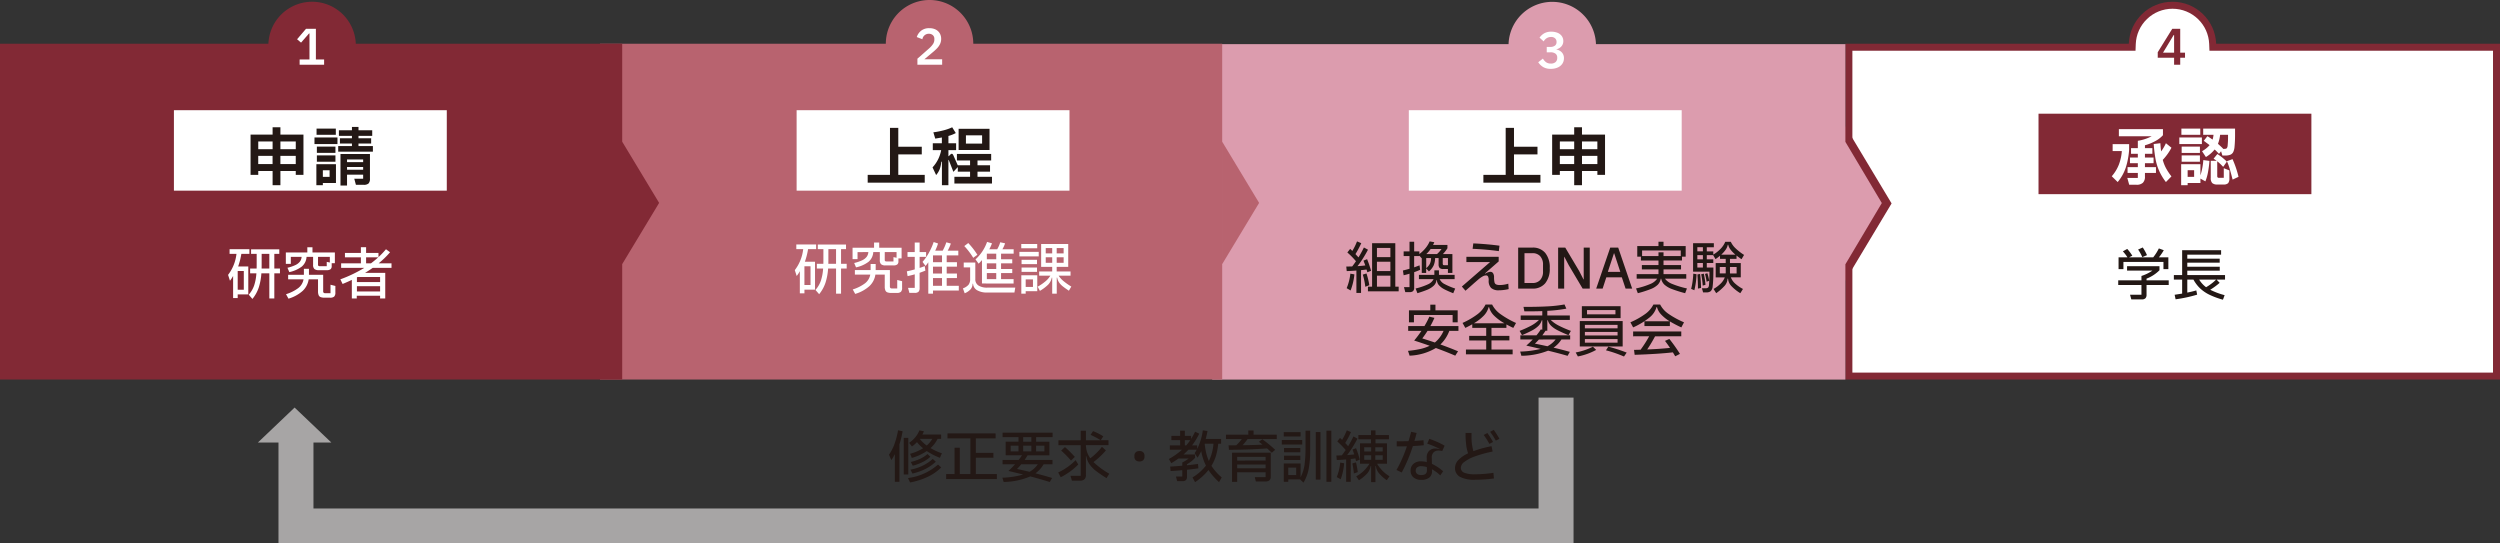
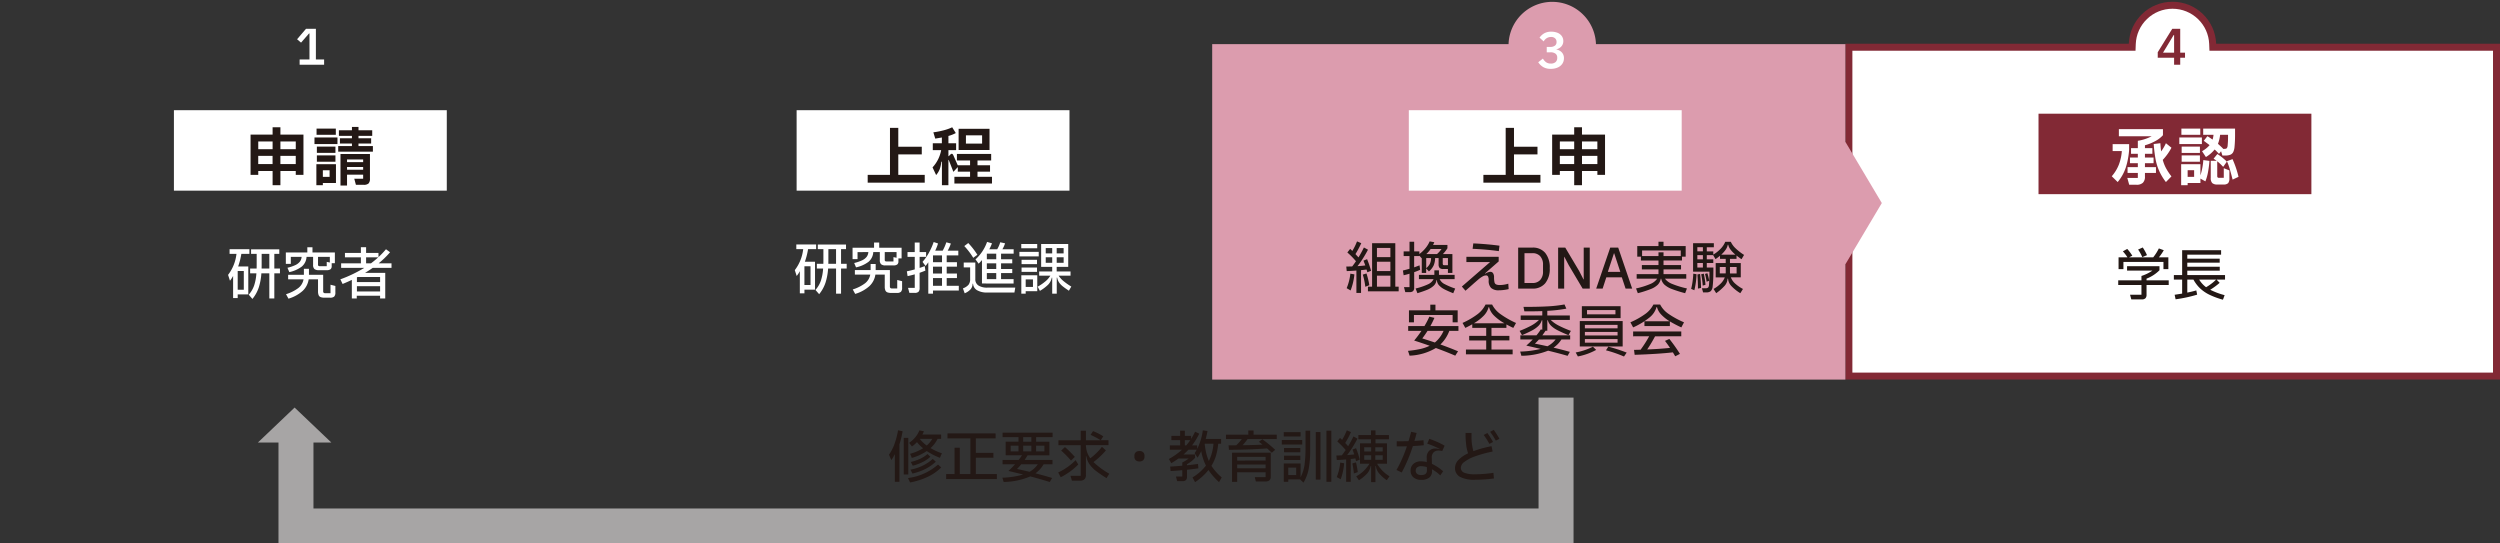
<svg xmlns="http://www.w3.org/2000/svg" width="714.631" height="155.351" viewBox="0 0 714.631 155.351">
  <rect x="0" y="0" width="714.631" height="155.351" fill="#333333" stroke="none" />
  <g id="dna-flow" transform="translate(-11051.285 -45.5)">
    <g id="パス_208" data-name="パス 208" transform="translate(11578.793 49)" fill="#fff">
      <path d="M 186.123 104 L 1 104 L 1 10 L 81.01 10 L 81.971 10 L 82.009 9.039 C 82.126 6.066 83.374 3.288 85.521 1.218 C 87.675 -0.857 90.508 -2 93.5 -2 C 96.492 -2 99.325 -0.857 101.479 1.218 C 103.627 3.288 104.874 6.066 104.991 9.039 L 105.029 10 L 105.99 10 L 186.123 10 L 186.123 104 Z" stroke="none" />
      <path d="M 185.123 103 L 185.123 11 L 104.068 11 L 103.992 9.079 C 103.885 6.364 102.746 3.828 100.785 1.938 C 98.819 0.044 96.232 -1 93.5 -1 C 90.769 -1 88.181 0.044 86.215 1.938 C 84.254 3.828 83.115 6.364 83.008 9.079 L 82.933 11 L 2 11 L 2 103 L 185.123 103 M 187.123 105 L 2.18505851989903e-06 105 L 2.18505851989903e-06 9 L 81.01 9 C 81.273 2.328 86.764 -3 93.5 -3 C 100.236 -3 105.728 2.328 105.99 9 L 187.123 9 L 187.123 105 Z" stroke="none" fill="#822935" />
    </g>
    <path id="パス_223" data-name="パス 223" d="M2.506-2V0H.756V-2H-3.92V-3.57L.224-10.262H2.506v6.818H3.878V-2ZM.756-8.484H.63l-3.038,5.04H.756Z" transform="translate(11672 64)" fill="#822935" />
    <path id="パス_209" data-name="パス 209" d="M-8.336-10.992a11.957,11.957,0,0,0-1.2-2.176l1.328-.592a14.337,14.337,0,0,1,1.216,2.192Zm-5.392,1.36v2.064H-15.12v-3.376h2.544a12.563,12.563,0,0,0-1.312-1.712l1.248-.688a13.469,13.469,0,0,1,1.456,1.936l-.928.464h6.9A14.06,14.06,0,0,0-3.6-13.488l1.408.512a14.467,14.467,0,0,1-1.392,2.032h2.7v3.376H-2.288V-9.632ZM-.784-4.368v1.344H-7.12V-.256A1.407,1.407,0,0,1-7.44.76a1.406,1.406,0,0,1-1.04.328h-2.992L-11.84-.256h3.264V-3.024h-6.64V-4.368h6.64V-5.616A11.935,11.935,0,0,0-5.44-7.152h-7.248V-8.4h9.264v1.152a10.556,10.556,0,0,1-3.7,2.4v.48Zm16.1-1.5v1.3H12.9l.88.912a18.76,18.76,0,0,1-2.7,1.984A20.736,20.736,0,0,0,15.2-.128l-.48,1.3a22.727,22.727,0,0,1-3.9-1.44A10.748,10.748,0,0,1,8.16-2.1a10.037,10.037,0,0,1-1.872-2.48H4.528V-.864q1.44-.288,2.576-.624l.24,1.216a39.9,39.9,0,0,1-6.16,1.328L.912-.24,3.056-.576v-4H.688v-1.3H3.056v-7.1H14.192v1.264H4.528v1.152h9.264v1.136H4.528v1.168h9.28V-7.12H4.528v1.248ZM9.9-2.4a14.156,14.156,0,0,0,1.56-1.04,11.771,11.771,0,0,0,1.3-1.136H7.92A7.729,7.729,0,0,0,9.9-2.4Z" transform="translate(11672 130)" fill="#231815" />
    <path id="パス_213" data-name="パス 213" d="M0,0H78V23H0Z" transform="translate(11634 78)" fill="#822935" />
    <path id="パス_214" data-name="パス 214" d="M-8.577-4.842v1.116h3.15V-2.07h-3.15v1.044A2.351,2.351,0,0,1-9.171.747a2.549,2.549,0,0,1-1.818.567h-2.088l-.54-1.944h3.006V-2.07h-2.934V-3.726h2.934V-4.842h-2.25v-1.62h2.25v-1.08h-1.944v-1.62h1.944V-11.25a13.242,13.242,0,0,0,3.96-1.3h-9.378V-14.58h12.6v1.728A7.8,7.8,0,0,1-5.562-11.2,13.533,13.533,0,0,1-8.577-9.972v.81h2.124v1.62H-8.577v1.08h2.466v1.62ZM-1-9.27A15.791,15.791,0,0,1-3.483-5.8,11.179,11.179,0,0,0-2.556-3.42,16.266,16.266,0,0,0-1-1.08L-2.583.54A15.875,15.875,0,0,1-4.509-2.646,15.161,15.161,0,0,1-5.544-6a41.188,41.188,0,0,1-.531-4.329l1.908-.234q.072,1.278.216,2.34a12.467,12.467,0,0,0,1.368-2.34Zm-12.1-1.026v1.62A22.238,22.238,0,0,1-14.022-3.7,12.755,12.755,0,0,1-16.371.54l-1.692-1.656A11.419,11.419,0,0,0-16.011-4.5a13.833,13.833,0,0,0,.828-3.816h-2.628V-10.3Zm14.94-4.446h5.4v1.782h-5.4Zm5.9,6.462a7.834,7.834,0,0,0,2.16-1.728L9.531-10.3q-.306-.216-.63-.459t-.666-.495l1.044-1.314q.684.414,1.476.972a6.739,6.739,0,0,0,.27-1.368H8.073v-1.782h9.108v1.674a34.623,34.623,0,0,1-.144,3.474,4.453,4.453,0,0,1-.36,1.521,1.625,1.625,0,0,1-.81.792,3.612,3.612,0,0,1-1.458.243h-.846l-.378-1.224-.594.756a17.522,17.522,0,0,0-1.242-1.26,9.545,9.545,0,0,1-2.5,2.16Zm5.166-4.68a9.762,9.762,0,0,1-.612,2.574q.81.72,1.458,1.368l-.054.072h.342a1.149,1.149,0,0,0,.774-.18,1.506,1.506,0,0,0,.252-.828,23.488,23.488,0,0,0,.108-2.448v-.558ZM1.251-12.2H7.7v1.89H1.251Zm.666,2.61h5.22v1.8H1.917ZM13.959-.666V-3.42l1.6.63V-.558A2.136,2.136,0,0,1,15.21.855a1.819,1.819,0,0,1-1.359.387H12.123A2.071,2.071,0,0,1,10.656.828a2.037,2.037,0,0,1-.423-1.476V-5.526h1.692q-.486-.36-.882-.612l1.08-1.332a16.172,16.172,0,0,1,2.718,2.178L13.779-3.8a14.17,14.17,0,0,0-1.692-1.6v4.158a.66.66,0,0,0,.117.459.66.66,0,0,0,.459.117ZM7.137-5.274H1.917v-1.8h5.22Zm9.324-.738a28.041,28.041,0,0,1,1.71,5.058l-1.692.792q-.414-1.656-.792-2.961a17.013,17.013,0,0,0-.828-2.3ZM7.281-1.35a17.128,17.128,0,0,0,.531-2.124,19,19,0,0,0,.3-2.268l1.746.234a28.222,28.222,0,0,1-.4,3.159A13.107,13.107,0,0,1,8.7.342L7.281-.45V.81H3.627v.63H1.773V-4.554H7.281ZM3.627-.936H5.481V-2.844H3.627Z" transform="translate(11673 97)" fill="#fff" />
-     <path id="パス_211" data-name="パス 211" d="M25,0,50,15H0Z" transform="translate(11592 78.649) rotate(90)" fill="#822935" />
    <path id="パス_205" data-name="パス 205" d="M-3,107.96V12.071H81.715a12.5,12.5,0,0,1,24.986,0l71.3.008v95.889ZM178,40.007,188.415,57.5,178,75.008Z" transform="translate(11400.793 46.041)" fill="#dc9cae" />
-     <path id="パス_215" data-name="パス 215" d="M-4.85,108.5v-96H76.857a12.5,12.5,0,0,1,25,0h71.149v96Zm177.857-68L183.565,58,173.007,75.5Z" transform="translate(11227.643 45.5)" fill="#b8636f" />
-     <path id="パス_221" data-name="パス 221" d="M0,108V12H76.725a12.5,12.5,0,0,1,24.98,0h76.153v96ZM177.857,40l10.558,17.5L177.857,75Z" transform="translate(11051.285 46)" fill="#822935" />
    <path id="パス_182" data-name="パス 182" d="M11132.825,187.99V212.84h360.194V176.147" transform="translate(3.065 -16.99)" fill="none" stroke="#a7a5a5" stroke-width="10" />
    <path id="パス_225" data-name="パス 225" d="M-.553-6.09A2.05,2.05,0,0,0,.77-6.461a1.181,1.181,0,0,0,.455-.959v-.112A1.306,1.306,0,0,0,.8-8.554,1.653,1.653,0,0,0-.343-8.932a2.336,2.336,0,0,0-2.1,1.274l-1.19-1.078A4.179,4.179,0,0,1-2.275-9.989a3.965,3.965,0,0,1,1.988-.455,4.671,4.671,0,0,1,1.8.322,2.724,2.724,0,0,1,1.211.931A2.385,2.385,0,0,1,3.157-7.77,2.213,2.213,0,0,1,2.6-6.223,2.649,2.649,0,0,1,1.2-5.418v.07a2.767,2.767,0,0,1,1.54.826,2.361,2.361,0,0,1,.6,1.68A2.735,2.735,0,0,1,2.87-1.26,3.058,3.058,0,0,1,1.554-.2,4.75,4.75,0,0,1-.4.182,4.187,4.187,0,0,1-2.6-.336,4.409,4.409,0,0,1-4.011-1.708l1.344-1.05A3.182,3.182,0,0,0-1.743-1.7,2.3,2.3,0,0,0-.4-1.33,1.944,1.944,0,0,0,.945-1.757,1.508,1.508,0,0,0,1.421-2.94v-.112a1.316,1.316,0,0,0-.5-1.113A2.364,2.364,0,0,0-.539-4.55H-1.575V-6.09Z" transform="translate(11495 65)" fill="#fff" />
-     <path id="パス_226" data-name="パス 226" d="M-3.472,0V-1.722L-.224-4.578A6.57,6.57,0,0,0,.994-5.922a2.334,2.334,0,0,0,.378-1.26v-.21A1.351,1.351,0,0,0,.931-8.456,1.653,1.653,0,0,0-.21-8.848,1.823,1.823,0,0,0-2.044-7.28l-1.61-.63A3.853,3.853,0,0,1-2.387-9.737a3.657,3.657,0,0,1,2.345-.707,3.878,3.878,0,0,1,1.806.392A2.764,2.764,0,0,1,2.919-8.967a3.1,3.1,0,0,1,.4,1.575A3.357,3.357,0,0,1,3-5.922,4.782,4.782,0,0,1,2.142-4.69,15,15,0,0,1,.77-3.444l-2.254,1.89H3.6V0Z" transform="translate(11317 64)" fill="#fff" />
    <path id="パス_229" data-name="パス 229" d="M3.934-1.5V0h-7V-1.5H-.252V-8.932H-.378L-2.66-6.314-3.794-7.28l2.548-2.982H1.582V-1.5Z" transform="translate(11140 64)" fill="#fff" />
    <path id="パス_210" data-name="パス 210" d="M-51.088-5.456q-.976.128-1.568.176V1.232h-1.328v-6.4q-1.232.112-2.768.16l-.128-1.3q.544,0,1.7-.032.5-.64,1.072-1.488a22.575,22.575,0,0,0-2.464-2.5l.8-1.024q.3.256.624.576A15.879,15.879,0,0,0-53.808-13.5l1.216.512a27.692,27.692,0,0,1-1.664,3.12q.592.64.864.944A30.309,30.309,0,0,0-51.84-11.76l1.168.64q-.688,1.312-1.48,2.552A24.089,24.089,0,0,1-53.68-6.416q1.232-.08,2.24-.208-.352-.96-.528-1.376l1.04-.416a28.888,28.888,0,0,1,1.136,3.328l-1.072.416Q-50.944-5.008-51.088-5.456Zm8.224-7.52V-.56h.96V.784h-8.784V-.56H-49.5V-12.976Zm-1.408,3.984v-2.64h-3.84v2.64Zm-3.84,3.968h3.84V-7.68h-3.84Zm-2.992.688a22.021,22.021,0,0,1,.816,3.36l-1.152.448A19.34,19.34,0,0,0-52.16-4ZM-56.768-.128a15.077,15.077,0,0,0,1.056-4.144l1.152.208A16.993,16.993,0,0,1-55.648.528Zm12.5-3.568h-3.84V-.56h3.84Zm8.5-1.68a17.547,17.547,0,0,1-1.7.672V-.352A1.5,1.5,0,0,1-37.768.7a1.466,1.466,0,0,1-1.064.3h-1.184l-.368-1.424H-38.8v-3.84q-.752.24-1.68.448l-.208-1.36q1.12-.272,1.888-.5V-9.3h-1.68V-10.64h1.68v-2.752h1.328v2.752h1.488v.752a9.794,9.794,0,0,0,1.776-1.7A7.914,7.914,0,0,0-33.04-13.5l1.328.24q-.224.512-.352.768h4.1v.96a10.956,10.956,0,0,1-1.3,1.664h2.72V-4.48h-1.28V-5.6h-1.3a1.466,1.466,0,0,1-1.064-.3,1.525,1.525,0,0,1-.3-1.072v-1.76h-.992a5.623,5.623,0,0,1-.44,2.144,5.237,5.237,0,0,1-1.336,1.68l-.784-.864v1.3H-35.3V-8.736q-.016,0-.048.032l-.64-.72V-9.3h-1.488V-6.08q.784-.272,1.536-.576Zm3.008-5.952A8.988,8.988,0,0,1-34-9.872h3.056a8.545,8.545,0,0,0,1.3-1.456Zm-1.264,5.472A4.132,4.132,0,0,0-32.968-7.12a4.019,4.019,0,0,0,.328-1.616h-1.392Zm6.208-.832V-8.736h-1.488v1.52a.66.66,0,0,0,.1.416.526.526,0,0,0,.4.112ZM-30.176-2.7a2.965,2.965,0,0,0,1.344,1.376A20.228,20.228,0,0,0-25.744-.016l-.56,1.344q-1.584-.64-2.512-1.12a5.462,5.462,0,0,1-1.52-1.12,2.362,2.362,0,0,1-.64-1.52H-31.1a2.494,2.494,0,0,1-.832,1.648A6.117,6.117,0,0,1-33.728.328q-1.056.44-2.816.984l-.512-1.344A18.462,18.462,0,0,0-33.5-1.24,3.269,3.269,0,0,0-31.92-2.7h-4.192V-3.92H-31.7v-1.3h1.312v1.3h4.48V-2.7Zm16.9-8.016q-3.664-.5-7.488-.656l.192-1.552q3.936.176,7.488.656ZM-10.464.144a13.254,13.254,0,0,1-1.352.24,11.2,11.2,0,0,1-1.432.1,3.134,3.134,0,0,1-2.224-.672,2.826,2.826,0,0,1-.7-2.128,2.46,2.46,0,0,0-.184-1.152.647.647,0,0,0-.6-.3,1.966,1.966,0,0,0-.872.248,7.569,7.569,0,0,0-1.224.84L-20.416-1.5Q-21.424-.592-22.8.608l-1.04-1.2,8.064-6.992h-6.768v-1.5h9.232v1.312l-3.9,3.408.08.1a3.21,3.21,0,0,1,.784-.4A2.168,2.168,0,0,1-15.68-4.8a.881.881,0,0,1,.76.4,2.1,2.1,0,0,1,.28,1.2,6.641,6.641,0,0,0,.128,1.376.894.894,0,0,0,.464.624,2.6,2.6,0,0,0,1.1.176,8.328,8.328,0,0,0,2.384-.384ZM-7.744,0V-11.728h4.1a4.559,4.559,0,0,1,3.616,1.5A6.452,6.452,0,0,1,1.28-5.856,6.425,6.425,0,0,1-.032-1.5,4.559,4.559,0,0,1-3.648,0Zm4.1-1.6a2.866,2.866,0,0,0,2.2-.864A3.5,3.5,0,0,0-.64-4.944v-1.84a3.5,3.5,0,0,0-.808-2.48,2.866,2.866,0,0,0-2.2-.864H-5.936V-1.6ZM5.408,0H3.68V-11.728H5.712L9.68-5.056l1.248,2.432h.064v-9.1H12.72V0H10.688L6.72-6.688,5.456-9.1H5.408ZM16.4,0H14.56l4.016-11.728h2.272L24.848,0H22.96L21.888-3.232H17.456Zm3.232-10.08-1.744,5.3h3.568l-1.744-5.3ZM34.208-2.848a4.784,4.784,0,0,0,2.1,1.52A25.513,25.513,0,0,0,40.5-.048l-.512,1.36A36.819,36.819,0,0,1,36.2.12,6.726,6.726,0,0,1,34.1-1.1a3.124,3.124,0,0,1-.952-1.728h-.128A3.225,3.225,0,0,1,32.152-1.1,6.029,6.029,0,0,1,30.16.128a31.409,31.409,0,0,1-3.7,1.184l-.512-1.36a22.751,22.751,0,0,0,4.056-1.264A4.373,4.373,0,0,0,32-2.848H26.128v-1.3h6.24V-5.488H27.616V-6.736h4.752v-1.3H27.344v-1.1H26.3V-12.16h6.064v-1.248h1.44v1.248h6.336v3.024H39.088v1.1h-5.28v1.3h5.008v1.248H33.808v1.344h6.5v1.3ZM27.68-10.9v1.6h4.688v-1.072h1.44V-9.3h4.928v-1.6Zm25.376,7.68a4.38,4.38,0,0,0,1.12,1.68A10.7,10.7,0,0,0,56.512.1L55.76,1.312A12.492,12.492,0,0,1,53.176-.76a3.475,3.475,0,0,1-.92-2.088h-.144a3.325,3.325,0,0,1-.848,2.056,14.276,14.276,0,0,1-2.4,2.1L48.112.1a9.7,9.7,0,0,0,2.1-1.6,5.093,5.093,0,0,0,1.112-1.712H48.72V-7.3h2.864V-8.5H49.952v-.9a15.615,15.615,0,0,1-1.28.976l-.688-1.152H46.176v1.2h1.856v1.056H46.176v1.3h1.888q0,2.032-.048,3.232t-.16,2.1A2.324,2.324,0,0,1,47.336.7a1.877,1.877,0,0,1-1.32.376h-.9L44.784-.1h.992a1.151,1.151,0,0,0,.76-.184,1.242,1.242,0,0,0,.264-.76,37.639,37.639,0,0,0,.128-3.808H42.256v-8.128h5.936v1.152H46.176v1.184h1.856v.928A10.194,10.194,0,0,0,50.24-11.5a6.279,6.279,0,0,0,1.216-1.888H53.04a5.915,5.915,0,0,0,1.328,1.84,16.289,16.289,0,0,0,2.464,1.92L56.1-8.4q-.816-.56-1.424-1.056v.96H52.8v1.2h3.088v4.08Zm-.88-9.328a3.8,3.8,0,0,1-.624,1.448A8.392,8.392,0,0,1,50.3-9.7h4.064a9.229,9.229,0,0,1-1.384-1.424,3.642,3.642,0,0,1-.68-1.424Zm-8.7,1.9h1.584v-1.184H43.472Zm0,2.272h1.584v-1.2H43.472Zm0,2.352h1.584v-1.3H43.472Zm6.416,1.68h1.68q.016-.16.016-.5V-6.176h-1.7ZM54.7-6.176H52.8v1.344q0,.336.016.5H54.7ZM46.128-1.968a18.15,18.15,0,0,0-.464-2.224l.672-.208a12.475,12.475,0,0,1,.512,2.16ZM41.7.08A17.189,17.189,0,0,0,42.1-1.96a22.721,22.721,0,0,0,.216-2.312l.928.16A22.474,22.474,0,0,1,42.624.464Zm3.616-4.352q.16.688.3,1.584t.184,1.6l-.784.224A24.493,24.493,0,0,0,44.576-4.1Zm-1.056.08q.112.864.184,1.968t.088,2.032L43.648,0q0-2.048-.16-4.048ZM-26.48,7.536H-37.536V9.648H-38.96V6.208h6.1V4.592h1.472V6.208h6.352v3.44h-1.44Zm-.944,4.544a10.323,10.323,0,0,1-2.544,3.888q2.608.928,5.04,1.952l-.8,1.248q-2.528-1.088-5.536-2.192a15.813,15.813,0,0,1-7.52,2.192l-.448-1.376a28.4,28.4,0,0,0,3.52-.536,11.788,11.788,0,0,0,2.672-.92q-2.32-.816-4.432-1.488a32.867,32.867,0,0,0,2.08-2.768h-3.792V10.7h4.656a23.638,23.638,0,0,0,1.392-2.688l1.456.352q-.544,1.248-1.152,2.336h8.016V12.08Zm-7.728,2.16q1.36.416,3.6,1.168a8.854,8.854,0,0,0,2.48-3.328h-4.576Q-34.384,13.232-35.152,14.24ZM-11.1,11.216h-4.272V13.5h5.12v1.312h-5.12v2.608h6.048v1.36H-22.672v-1.36h5.792V14.816h-4.864V13.5h4.864V11.216h-3.984V10.192q-.9.512-1.984,1.04l-.8-1.424A21.95,21.95,0,0,0-19.264,7.24a7.827,7.827,0,0,0,2.192-2.68h1.888A7.546,7.546,0,0,0-12.92,7.2,25.416,25.416,0,0,0-8.352,9.824l-.784,1.408q-.976-.448-1.968-.992ZM-16.192,5.3a5.547,5.547,0,0,1-1.32,2.368A12.922,12.922,0,0,1-20.384,9.9h8.7A13.46,13.46,0,0,1-14.7,7.656a5.235,5.235,0,0,1-1.36-2.36ZM.08,12.048q-.5.752-.912,1.312H7.12v1.184h-2.5A7.957,7.957,0,0,1,2.368,16.88q2.4.56,4.656,1.2l-.64,1.136q-2.4-.7-5.568-1.472A21.245,21.245,0,0,1-6.816,19.2L-7.168,18a27.512,27.512,0,0,0,5.856-.768l-2.7-.624-1.408-.32q.864-.736,1.84-1.744H-7.12V13.36h4.608a16.346,16.346,0,0,0,1.248-1.7l.416.08V9.056H-.992a3.833,3.833,0,0,1-.944,1.584A7.357,7.357,0,0,1-3.7,11.92q-1.088.592-2.944,1.392l-.688-1.232a28.185,28.185,0,0,0,3.336-1.512A9.389,9.389,0,0,0-1.808,8.96H-7.024V7.68H-.848V6.432Q-2.624,6.5-4.8,6.5H-5.968l-.256-1.28h.944q3.3,0,5.968-.144A37.388,37.388,0,0,0,5.5,4.528l.528,1.2a41.466,41.466,0,0,1-5.44.624V7.68H7.024V8.96H1.568a9.283,9.283,0,0,0,2.24,1.592,30.458,30.458,0,0,0,3.52,1.528L6.64,13.312q-1.968-.816-3.1-1.4A7.7,7.7,0,0,1,1.7,10.648a3.5,3.5,0,0,1-.96-1.592H.592v2.992Zm-1.888,2.5A15.378,15.378,0,0,1-2.96,15.728q1.536.3,3.584.752A7.236,7.236,0,0,0,2.96,14.544Zm12.272-9.52H21.536V8.448H10.464ZM11.936,7.36h8.128V6.128H11.936ZM9.872,9.28H22.128v7.264H9.872Zm10.8,2.08v-.992H11.328v.992Zm0,2.032V12.384H11.328v1.008Zm-9.344,1.024v1.04h9.344v-1.04Zm6.7,2.176a45.637,45.637,0,0,1,5.248,1.7l-.768,1.12a34.788,34.788,0,0,0-5.152-1.776ZM8.7,18.256a18.7,18.7,0,0,0,4.928-1.648l.928.912a17.858,17.858,0,0,1-5.232,1.872ZM32.848,4.56a7.2,7.2,0,0,0,2.264,2.576,24.96,24.96,0,0,0,4.552,2.5L38.9,11.088a33.031,33.031,0,0,1-3.28-1.712V10.7H28.352V9.344h7.216A11.658,11.658,0,0,1,33.1,7.368a4.847,4.847,0,0,1-1.16-2.088h-.128a5.91,5.91,0,0,1-1.976,2.944,21.03,21.03,0,0,1-4.712,2.864l-.784-1.456A22.311,22.311,0,0,0,28.7,7.168,7.509,7.509,0,0,0,30.912,4.56ZM25.12,13.632V12.256H38.88v1.376H31.392a38.878,38.878,0,0,1-2.256,3.76q3.712-.144,6.528-.448-.736-1.088-1.44-2l1.248-.56A45.157,45.157,0,0,1,38.5,18.656l-1.344.688-.672-1.12q-4.288.48-10.928.7l-.176-1.408,1.872-.048a32.607,32.607,0,0,0,2.448-3.84Z" transform="translate(11493 128)" fill="#231815" />
    <path id="パス_216" data-name="パス 216" d="M0,0H78V23H0Z" transform="translate(11454 77)" fill="#fff" />
    <path id="パス_217" data-name="パス 217" d="M-1.377.72H-17.685V-1.512h6.372V-14.94h2.376v5.382h6.714v2.2H-8.937v5.85h7.56ZM10.5-15.12v2.088h6.588v11.52H14.9V-2.628H10.5V1.44H8.271V-2.628h-4.1v1.116h-2.2v-11.52h6.3V-15.12ZM8.271-8.856v-2.2h-4.1v2.2Zm6.624,0v-2.2H10.5v2.2ZM4.167-6.948v2.34h4.1v-2.34Zm6.336,0v2.34H14.9v-2.34Z" transform="translate(11493 97)" fill="#231815" />
    <path id="パス_219" data-name="パス 219" d="M0,0H78V23H0Z" transform="translate(11279 77)" fill="#fff" />
    <path id="パス_220" data-name="パス 220" d="M-1.377.72H-17.685V-1.512h6.372V-14.94h2.376v5.382h6.714v2.2H-8.937v5.85h7.56ZM13.707-.954h4.14V.954H7.1V-.954h4.482V-2.43H8.073V-3.744L6.813-2.376l-1.3-3.33q-.036-.09-.072-.09-.054,0-.054.144V1.44H3.537v-6.7h-.18A8.241,8.241,0,0,1,2.9-3.132,5.882,5.882,0,0,1,1.881-1.458L.855-3.654A9.85,9.85,0,0,0,3.321-8.586H.927v-1.962H3.519V-12.2l-1.89.324-.54-1.8a22.5,22.5,0,0,0,2.916-.567,13.335,13.335,0,0,0,2.466-.873L7.5-13.464a9.879,9.879,0,0,1-2.106.828v2.088h2.2v1.962h-2.2v1.728h.09L6-7.362a.506.506,0,0,1,.342-.18q.288,0,.5.522L8.073-4.23v-.036h3.51V-5.634H7.821V-7.506h9.792v1.872H13.707v1.368h3.582V-2.43H13.707Zm-5.4-13.734h8.838v6.066H8.307Zm2.088,4.23h4.626v-2.358H10.4Z" transform="translate(11317 97)" fill="#231815" />
    <path id="パス_222" data-name="パス 222" d="M0,0H78V23H0Z" transform="translate(11101 77)" fill="#fff" />
    <path id="パス_227" data-name="パス 227" d="M-8.559-15.12v2.088h6.588v11.52h-2.2V-2.628H-8.559V1.44h-2.232V-2.628h-4.1v1.116h-2.2v-11.52h6.3V-15.12Zm-2.232,6.264v-2.2h-4.1v2.2Zm6.624,0v-2.2H-8.559v2.2ZM-14.9-6.948v2.34h4.1v-2.34Zm6.336,0v2.34h4.392v-2.34Zm22.32-3.528v.738h4.122v1.6H7.965v-1.6h3.924v-.738H8.451V-11.97h3.438v-.7H8.163v-1.584h3.726v-.954h1.872v.954h3.924v1.584H13.761v.7h3.618v1.494ZM1.773-14.742H7.281v1.782H1.773Zm5.976,4.428H1.179V-12.2h6.57Zm-5.886.72h5.31v1.8H1.863ZM8.613,1.53v-9h8.424v7a1.959,1.959,0,0,1-.4,1.413,2,2,0,0,1-1.4.387H13.023L12.555-.414h2.538V-1.566H10.485v3.1Zm-1.44-6.8H1.863v-1.8h5.31Zm7.92.108v-.756H10.485v.756ZM3.573,1.44H1.719V-4.554h5.6V.81H3.573Zm6.912-5.2v.774h4.608v-.774ZM5.5-2.826H3.573v1.89H5.5Z" transform="translate(11140 97)" fill="#231815" />
    <path id="パス_228" data-name="パス 228" d="M10.5,0,21,10H0Z" transform="translate(11125 162)" fill="#a7a5a5" />
    <path id="パス_212" data-name="パス 212" d="M4.3-13.232a28.979,28.979,0,0,1-.912,3.776V1.232H2.08v-7.92A10.68,10.68,0,0,1,1.072-4.976L.4-6.528A12.378,12.378,0,0,0,1.976-9.592,21.97,21.97,0,0,0,2.992-13.5Zm4.1,3.12A8.171,8.171,0,0,1,6.96-8.88l-.8-1.04a7.861,7.861,0,0,0,1.8-1.632,7.034,7.034,0,0,0,1.128-1.92l1.312.256q-.176.4-.432.928h5.344v1.232H14.3a8.427,8.427,0,0,1-2.016,2.64,17.185,17.185,0,0,0,3.248,1.5l-.576,1.28A18.718,18.718,0,0,1,11.2-7.568,14.449,14.449,0,0,1,6.928-5.6l-.48-1.184a14,14,0,0,0,3.7-1.584A11.235,11.235,0,0,1,8.4-10.112ZM4.624-11.328h1.3V-.864h-1.3Zm6.56,2.176a7.145,7.145,0,0,0,1.6-1.9H9.2A9.682,9.682,0,0,0,11.184-9.152ZM12.24-5.936a9.234,9.234,0,0,1-2.216,1.512A13.932,13.932,0,0,1,7.2-3.376L6.64-4.448a13.1,13.1,0,0,0,2.7-.92A8.187,8.187,0,0,0,11.408-6.72Zm-5.7,3.68a13.02,13.02,0,0,0,6.384-3.056l.864.784a12.2,12.2,0,0,1-2.944,2.064A16,16,0,0,1,7.1-1.136Zm-.7,2.4a15.878,15.878,0,0,0,8.576-3.856l.912.832A13.7,13.7,0,0,1,11.48-.2,19.992,19.992,0,0,1,6.432,1.408ZM25.232-5.648V-.992h6.016V.448h-14.5V-.992h2.4v-7.52h1.5v7.52H23.68V-11.184H17.12v-1.424H30.88v1.424H25.232V-7.04h5.024v1.392Zm21.936-5.888h-4.7v1.3h3.792v3.888h-6.24q-.368.624-.848,1.328h7.968v1.232H44.608A8.482,8.482,0,0,1,42.272-1.2Q44.688-.576,47.04.128L46.368,1.28Q43.9.512,40.8-.32a19.908,19.908,0,0,1-7.616,1.584L32.816.048a24.217,24.217,0,0,0,5.952-.9q-1.12-.288-3.392-.832l-.816-.192q.976-.912,1.888-1.92H32.864V-5.024h4.608a14.811,14.811,0,0,0,.944-1.328H33.76V-10.24h3.664v-1.3H32.88v-1.28H47.168Zm-8.4,1.3H41.1v-1.3H38.768ZM37.424-9.1h-2.24v1.632h2.24Zm1.344,0v1.632H41.1V-9.1Zm6.064,1.632V-9.1H42.464v1.632Zm-6.608,3.68q-.8.928-1.232,1.344,1.952.416,3.6.816a7.111,7.111,0,0,0,2.352-2.16Zm20.64-.624a23.079,23.079,0,0,0,4.512,3.328L62.592.176a35.535,35.535,0,0,1-3.008-2.048,8.8,8.8,0,0,1-1.856-1.912,5.36,5.36,0,0,1-.9-2.28H56.7V-.816A1.76,1.76,0,0,1,56.288.5,1.866,1.866,0,0,1,54.96.9H52.7L52.272-.5H55.2V-9.248H48.848v-1.408H55.2v-2.72h1.5v2.72H60.9q-.528-.352-1.2-.712t-1.664-.84l.7-1.056a16.8,16.8,0,0,1,1.552.7,11.907,11.907,0,0,1,1.376.8l-.736,1.1h2.224v1.408H56.7a7.037,7.037,0,0,0,.328,1.968,6.654,6.654,0,0,0,.92,1.792,17,17,0,0,0,3.328-3.28L62.416-7.76A22.116,22.116,0,0,1,58.864-4.416Zm-6.432-.432a27.743,27.743,0,0,0-2.816-2.864L50.7-8.7q.72.608,1.48,1.368t1.352,1.448Zm2.08,1.12A18.871,18.871,0,0,1,49.5-.08l-.736-1.36A17.44,17.44,0,0,0,53.76-4.96ZM72-4.592a1.472,1.472,0,0,1-1.072-.36,1.292,1.292,0,0,1-.368-.968v-.32a1.292,1.292,0,0,1,.368-.968A1.472,1.472,0,0,1,72-7.568a1.472,1.472,0,0,1,1.072.36,1.292,1.292,0,0,1,.368.968v.32a1.292,1.292,0,0,1-.368.968A1.472,1.472,0,0,1,72-4.592ZM92.576-3.344A14.455,14.455,0,0,0,95.52-.032l-.768,1.36a18.374,18.374,0,0,1-3.024-3.472A16.887,16.887,0,0,1,87.9,1.328l-.736-1.36a13.608,13.608,0,0,0,3.84-3.376,14.652,14.652,0,0,1-1.344-4.144,14.936,14.936,0,0,1-1.056,1.888l-.832-1.312a9.57,9.57,0,0,0,.592-.96H85.984q-.72.768-1.376,1.344h3.3v.96a7.569,7.569,0,0,1-1.024.96,10.272,10.272,0,0,1-1.3.88V-3.5q1.76-.176,3.152-.384l.112,1.264q-1.76.256-3.264.4V-.24a1.361,1.361,0,0,1-.3.976,1.308,1.308,0,0,1-.968.3H82.784L82.432-.272H84.24V-2.1q-1.456.144-3.344.256l-.112-1.28q1.984-.112,3.456-.256v-.912a10.831,10.831,0,0,0,1.824-1.136H83.152Q82.24-4.768,81.1-4.1l-.688-1.2a19.64,19.64,0,0,0,3.744-2.64H80.688V-9.184h2.944v-1.5h-2.5V-11.9h2.5v-1.488h1.344V-11.9h1.792v.848A17.154,17.154,0,0,0,87.9-13.1l1.2.576A21.258,21.258,0,0,1,87.04-9.184H88.5v1.008a16.972,16.972,0,0,0,1.616-5.312l1.328.192a19.935,19.935,0,0,1-.5,2.272h4.4v1.376h-.832a17.079,17.079,0,0,1-.624,3.368A12.2,12.2,0,0,1,92.576-3.344Zm-7.6-7.344v1.5h.4a12.786,12.786,0,0,0,1.152-1.5Zm5.664,1.04a21.414,21.414,0,0,0,.448,2.672,12.841,12.841,0,0,0,.752,2.24,13,13,0,0,0,1.312-4.912Zm12.272-1.344a19.415,19.415,0,0,1-1.424,1.76q3.632-.048,5.7-.176-.672-.528-1.056-.8l.992-.72a31.949,31.949,0,0,1,3.664,3.008l-.96.848q-.656-.64-1.344-1.248-4.88.368-10.9.4L97.472-9.2q1.488,0,2.208-.016a14.931,14.931,0,0,0,1.584-1.776H96.736v-1.264h6.384v-1.2h1.5v1.2h6.64v1.264ZM98.464,1.248V-7.1h11.072V-.3a1.407,1.407,0,0,1-.368,1.1A1.726,1.726,0,0,1,108,1.12h-2.736l-.3-1.232h3.1V-1.5H99.936V1.248Zm9.6-6.1V-5.9H99.936v1.056ZM99.936-3.712V-2.64h8.128V-3.712Zm19.536-9.68H120.8V-7.76a28.85,28.85,0,0,1-.408,5.232,11.916,11.916,0,0,1-1.5,3.984L117.9.528h-3.36v.7h-1.28V-4.016h4.8V-.08A11.107,11.107,0,0,0,119.2-3.688a38.734,38.734,0,0,0,.272-5.144Zm5.984,14.624V-13.392h1.392V1.232Zm-1.712-.64H122.4V-12.992h1.344Zm-10.5-13.568h4.816v1.232h-4.816Zm-.56,2.256h5.84v1.3h-5.84Zm.64,2.272h4.656v1.232h-4.656Zm4.656,3.44h-4.656V-6.24h4.656Zm-3.44,4.3H116.8V-2.832h-2.256Zm19.184-4.752q-.432.064-1.328.16V1.232h-1.312v-6.4q-1.184.112-2.672.16l-.128-1.28,1.568-.048q.384-.48,1.1-1.52a25.565,25.565,0,0,0-2.4-2.464l.784-1.008.592.56A17.649,17.649,0,0,0,131.28-13.5l1.184.512a25.065,25.065,0,0,1-1.648,3.12q.576.608.832.928a30.381,30.381,0,0,0,1.52-2.8l1.152.624q-.672,1.3-1.448,2.528T131.36-6.416q1.072-.08,2.032-.192-.32-.96-.5-1.376l1.024-.4a23.413,23.413,0,0,1,1.056,3.28l-1.056.432Zm6.208,1.52a10.422,10.422,0,0,0,3.552,3.6L142.7.768a11.077,11.077,0,0,1-2.216-1.96,4.159,4.159,0,0,1-.9-2.088h-.128V1.312h-1.232V-3.28h-.144a4.173,4.173,0,0,1-.984,2.128,11.4,11.4,0,0,1-2.36,1.936l-.768-1.12a10.016,10.016,0,0,0,3.776-3.6h-2.7v-5.84h3.152v-1.168h-3.616v-1.2h3.616v-1.328h1.28v1.328h3.84v1.2h-3.84v1.168h3.28v5.84Zm-1.7-3.5V-8.656h-1.984V-7.44Zm1.184,0h2.112V-8.656h-2.112ZM138.24-6.368h-1.984v1.312h1.984Zm1.184,0v1.312h2.112V-6.368ZM133.9-4.336a26.258,26.258,0,0,1,.512,2.784l-1.12.4a21.991,21.991,0,0,0-.432-2.864ZM128.4-.128a15.017,15.017,0,0,0,.992-4.144l1.12.192A17,17,0,0,1,129.52.512Zm24.88-9.1q-.976.112-3.12.24a45.967,45.967,0,0,1-3.184,7.552l-1.5-.72a37.991,37.991,0,0,0,2.976-6.768q-1.312.032-1.9.032-.7,0-1.008-.016v-1.472q.288.016,1.056.016.752,0,2.32-.032.5-1.664.736-2.672l1.568.336q-.272,1.136-.624,2.272,1.584-.08,2.592-.208ZM155.6-3.9a12.779,12.779,0,0,1,3.2,2.112L158-.608a10.93,10.93,0,0,0-2.384-1.744l.016.48A2.228,2.228,0,0,1,154.864,0a3.492,3.492,0,0,1-2.3.672,3.292,3.292,0,0,1-2.24-.712,2.447,2.447,0,0,1-.816-1.944,2.463,2.463,0,0,1,.8-1.912,3.135,3.135,0,0,1,2.192-.728,7.126,7.126,0,0,1,1.632.208l-.016-1.168a2.7,2.7,0,0,1,.664-2.016,2.524,2.524,0,0,1,1.88-.688,4.963,4.963,0,0,1,1.152.176l.016-.064a25.139,25.139,0,0,0-3.568-1.5l.608-1.392q1.184.416,2.36.944A19.8,19.8,0,0,1,159.232-9.1l-.672,1.52a4.847,4.847,0,0,0-.992-.128,2.025,2.025,0,0,0-1.5.52,2.071,2.071,0,0,0-.5,1.56Zm-1.44.928a5.665,5.665,0,0,0-1.632-.272,1.752,1.752,0,0,0-1.144.336,1.137,1.137,0,0,0-.408.928,1.165,1.165,0,0,0,.4.944A1.8,1.8,0,0,0,152.56-.7q1.632,0,1.616-1.36Zm19.12-10.64a25.03,25.03,0,0,1,1.616,2.544l-1.024.528a24.225,24.225,0,0,0-1.632-2.528ZM167.92-.928a35.032,35.032,0,0,0,5.264-.416l.144,1.616a41.679,41.679,0,0,1-5.36.368,8.738,8.738,0,0,1-4.36-.84,2.792,2.792,0,0,1-1.4-2.568,3.275,3.275,0,0,1,.944-2.216,8.816,8.816,0,0,1,2.8-1.928A11.088,11.088,0,0,1,165.4-9.3a26.913,26.913,0,0,1-.184-3.44h1.712v.672a15.02,15.02,0,0,0,.528,4.528A33.155,33.155,0,0,1,172.64-8.96l.32,1.536A34.732,34.732,0,0,0,167.9-6.04a10.831,10.831,0,0,0-3.032,1.584,2.24,2.24,0,0,0-1,1.64,1.5,1.5,0,0,0,.944,1.432A7.664,7.664,0,0,0,167.92-.928Zm4.1-8.688A18.327,18.327,0,0,0,170.4-12.16l1.056-.56a23.8,23.8,0,0,1,1.616,2.56Z" transform="translate(11305 182)" fill="#231815" />
    <path id="パス_521" data-name="パス 521" d="M-35.728-11.5a20.01,20.01,0,0,1-.912,3.6h2.9V.08h-3.024V1.136H-38.08V-5.2a8.551,8.551,0,0,1-.9,1.376L-39.52-5.5a12.025,12.025,0,0,0,2.4-6h-1.968v-1.344h5.664V-11.5Zm11.04,4.192v1.36H-26.3V1.232h-1.424V-5.952H-30a16.511,16.511,0,0,1-.752,4.064A10.242,10.242,0,0,1-32.56,1.376L-33.616.16a7.815,7.815,0,0,0,1.552-2.648,13.8,13.8,0,0,0,.64-3.464h-1.792v-1.36h1.856q.016-.352.016-1.072V-11.5h-1.6v-1.312h8.064V-11.5H-26.3v4.192Zm-3.04,0V-11.5H-29.92v2.928q0,.848-.016,1.264Zm-9.04,6.064h1.744v-5.36h-1.744Zm15.184-9.408v2h-1.424V-11.9h6.144v-1.488h1.472V-11.9h6.4v3.056H-9.9V-8a1.081,1.081,0,0,1-.328.88,1.728,1.728,0,0,1-1.1.272H-13.6a1.84,1.84,0,0,1-1.248-.336,1.557,1.557,0,0,1-.368-1.184v-2.288h-1.872a3.9,3.9,0,0,1-1.344,2.768,9.075,9.075,0,0,1-3.584,1.6l-.528-1.248a11.447,11.447,0,0,0,2.28-.776,3.536,3.536,0,0,0,1.28-.984,2.535,2.535,0,0,0,.488-1.36ZM-10.432-9.04v-1.616h-3.376V-8.5a.554.554,0,0,0,.112.416.8.8,0,0,0,.48.1h1.9V-9.216Zm.192,6.352,1.392.352V-.464A1.591,1.591,0,0,1-9.184.7a1.74,1.74,0,0,1-1.2.32H-11.9a3.242,3.242,0,0,1-1.144-.16A1.022,1.022,0,0,1-13.632.3a2.857,2.857,0,0,1-.176-1.12V-4.224H-16.48A5.649,5.649,0,0,1-18.2-.92,10.564,10.564,0,0,1-22.256,1.3l-.7-1.28a11.437,11.437,0,0,0,3.528-1.768,4.041,4.041,0,0,0,1.48-2.472h-4.4v-1.3h4.5V-7.248H-16.4V-5.52h4.064V-.848a.584.584,0,0,0,.152.464.753.753,0,0,0,.488.128h1.456ZM7.36-1.024V.336H-.016v.9H-1.36V-7.744a11.326,11.326,0,0,1-.784,1.056l-.864-1.168A14.565,14.565,0,0,0-1.176-10.48,18.461,18.461,0,0,0,.176-13.536l1.248.416a12.718,12.718,0,0,1-.816,2.064H2.752a13.062,13.062,0,0,0,1.04-2.4l1.3.352a11.484,11.484,0,0,1-.912,2.048h3.04v1.344H3.9V-7.76H6.832v1.28H3.9v1.952H6.832v1.3H3.9v2.208ZM-2.192-5.36q-.72.3-1.648.624v4.32a1.561,1.561,0,0,1-.312,1.1,1.558,1.558,0,0,1-1.128.32H-6.768l-.384-1.44h1.92V-4.3q-.9.272-2.048.512l-.208-1.376q.992-.192,2.256-.544V-9.3H-7.3v-1.36h2.064v-2.736H-3.84v2.736h1.856V-9.3H-3.84v3.168q.816-.256,1.456-.528Zm2.176-2.4H2.56V-9.712H-.016Zm0,3.232H2.56V-6.48H-.016Zm2.576,1.3H-.016v2.208H2.56Zm9.568-5.344a12.105,12.105,0,0,0,3.312-4.992l1.408.4a13.654,13.654,0,0,1-.768,1.7h2.256a8.528,8.528,0,0,0,.864-2l1.392.3a8.807,8.807,0,0,1-.768,1.7H23.04v1.264h-3.6v1.6h3.2V-7.44h-3.2v1.616h3.2v1.168h-3.2v1.728h3.584v1.264h-7.9V-1.68H13.984V-8.368q-.432.512-.96,1.024Zm-.64-.448a20.061,20.061,0,0,0-2.56-3.36l1.136-.864a21.174,21.174,0,0,1,2.608,3.36Zm3.888.416h2.688v-1.6H15.376ZM23.5-.5,23.264.9h-7.7a5.5,5.5,0,0,1-3.024-.68,2.3,2.3,0,0,1-1.1-1.832H11.3a2.416,2.416,0,0,1-.584,1.608A4.654,4.654,0,0,1,9.04,1.12l-.5-1.408a3.786,3.786,0,0,0,1.6-1.032,2.576,2.576,0,0,0,.464-1.64V-6.272H8.768V-7.664H12.08v4.72a2.073,2.073,0,0,0,.9,1.84A4.609,4.609,0,0,0,15.568-.5ZM15.376-5.824h2.688V-7.44H15.376Zm0,2.9h2.688V-4.656H15.376Zm9.84-10.048h4.56v1.232h-4.56ZM35.9-3.92a6.583,6.583,0,0,0,1.328,1.5A18.319,18.319,0,0,0,39.52-.8L38.832.384Q37.712-.352,37.056-.88A4.994,4.994,0,0,1,36.008-2a3.462,3.462,0,0,1-.52-1.36H35.36V1.232h-1.3V-3.344h-.128a3.943,3.943,0,0,1-1,1.968A12.3,12.3,0,0,1,30.544.432l-.64-1.2a14.126,14.126,0,0,0,2.3-1.592,6.3,6.3,0,0,0,1.328-1.56h-3.2v-1.2h3.728V-6.432H30.9v-6.544H38.64v6.544h-3.3V-5.12H39.3v1.2Zm-1.84-6.368v-1.52H32.208v1.52Zm1.28,0h1.984v-1.52H35.344ZM24.688-10.72h5.52v1.3h-5.52Zm7.52,1.552V-7.6h1.856V-9.168Zm3.136,0V-7.6h1.984V-9.168ZM25.3-8.448h4.416v1.232H25.3Zm4.416,3.44H25.3V-6.24h4.416ZM26.48,1.232H25.232V-4.032h4.56V.528H26.48Zm2.08-4.08H26.48V-.7h2.08Z" transform="translate(11318 128.217)" fill="#fff" />
    <path id="パス_201787" data-name="パス 201787" d="M4.272-11.5A20.011,20.011,0,0,1,3.36-7.9h2.9V.08H3.232V1.136H1.92V-5.2a8.552,8.552,0,0,1-.9,1.376L.48-5.5a12.025,12.025,0,0,0,2.4-6H.912v-1.344H6.576V-11.5Zm11.04,4.192v1.36H13.7V1.232H12.272V-5.952H10a16.511,16.511,0,0,1-.752,4.064A10.242,10.242,0,0,1,7.44,1.376L6.384.16A7.816,7.816,0,0,0,7.936-2.488a13.8,13.8,0,0,0,.64-3.464H6.784v-1.36H8.64q.016-.352.016-1.072V-11.5h-1.6v-1.312H15.12V-11.5H13.7v4.192Zm-3.04,0V-11.5H10.08v2.928q0,.848-.016,1.264ZM3.232-1.248H4.976v-5.36H3.232Zm15.184-9.408v2H16.992V-11.9h6.144v-1.488h1.472V-11.9h6.4v3.056H30.1V-8a1.081,1.081,0,0,1-.328.88,1.728,1.728,0,0,1-1.1.272H26.4a1.84,1.84,0,0,1-1.248-.336,1.557,1.557,0,0,1-.368-1.184v-2.288H22.912a3.9,3.9,0,0,1-1.344,2.768,9.075,9.075,0,0,1-3.584,1.6l-.528-1.248a11.447,11.447,0,0,0,2.28-.776,3.536,3.536,0,0,0,1.28-.984,2.535,2.535,0,0,0,.488-1.36ZM29.568-9.04v-1.616H26.192V-8.5a.554.554,0,0,0,.112.416.8.8,0,0,0,.48.1h1.9V-9.216Zm.192,6.352,1.392.352V-.464A1.591,1.591,0,0,1,30.816.7a1.74,1.74,0,0,1-1.2.32H28.1a3.242,3.242,0,0,1-1.144-.16A1.022,1.022,0,0,1,26.368.3a2.857,2.857,0,0,1-.176-1.12V-4.224H23.52A5.649,5.649,0,0,1,21.8-.92,10.564,10.564,0,0,1,17.744,1.3l-.7-1.28a11.437,11.437,0,0,0,3.528-1.768,4.041,4.041,0,0,0,1.48-2.472h-4.4v-1.3h4.5V-7.248H23.6V-5.52h4.064V-.848a.584.584,0,0,0,.152.464.753.753,0,0,0,.488.128H29.76ZM47.2-7.5H41.824q-1.264.88-2.192,1.424h5.776V1.232H43.936V.464H37.264v.768H35.856v-5.3q-1.168.56-2.64,1.168l-.64-1.328A38.087,38.087,0,0,0,39.408-7.5H32.8V-8.8h5.648v-1.712h-4.56v-1.264h4.56v-1.632h1.488v1.632h3.536v1.2a23.009,23.009,0,0,0,2.144-2.256l1.168.864A25.453,25.453,0,0,1,43.52-8.8H47.2ZM39.936-8.8h1.392q1.136-.864,2.08-1.712H39.936Zm4,3.9h-6.4l-.224.112V-3.44h6.624Zm-6.624,2.64v1.5h6.624v-1.5Z" transform="translate(11116 129.576)" fill="#fff" />
  </g>
</svg>